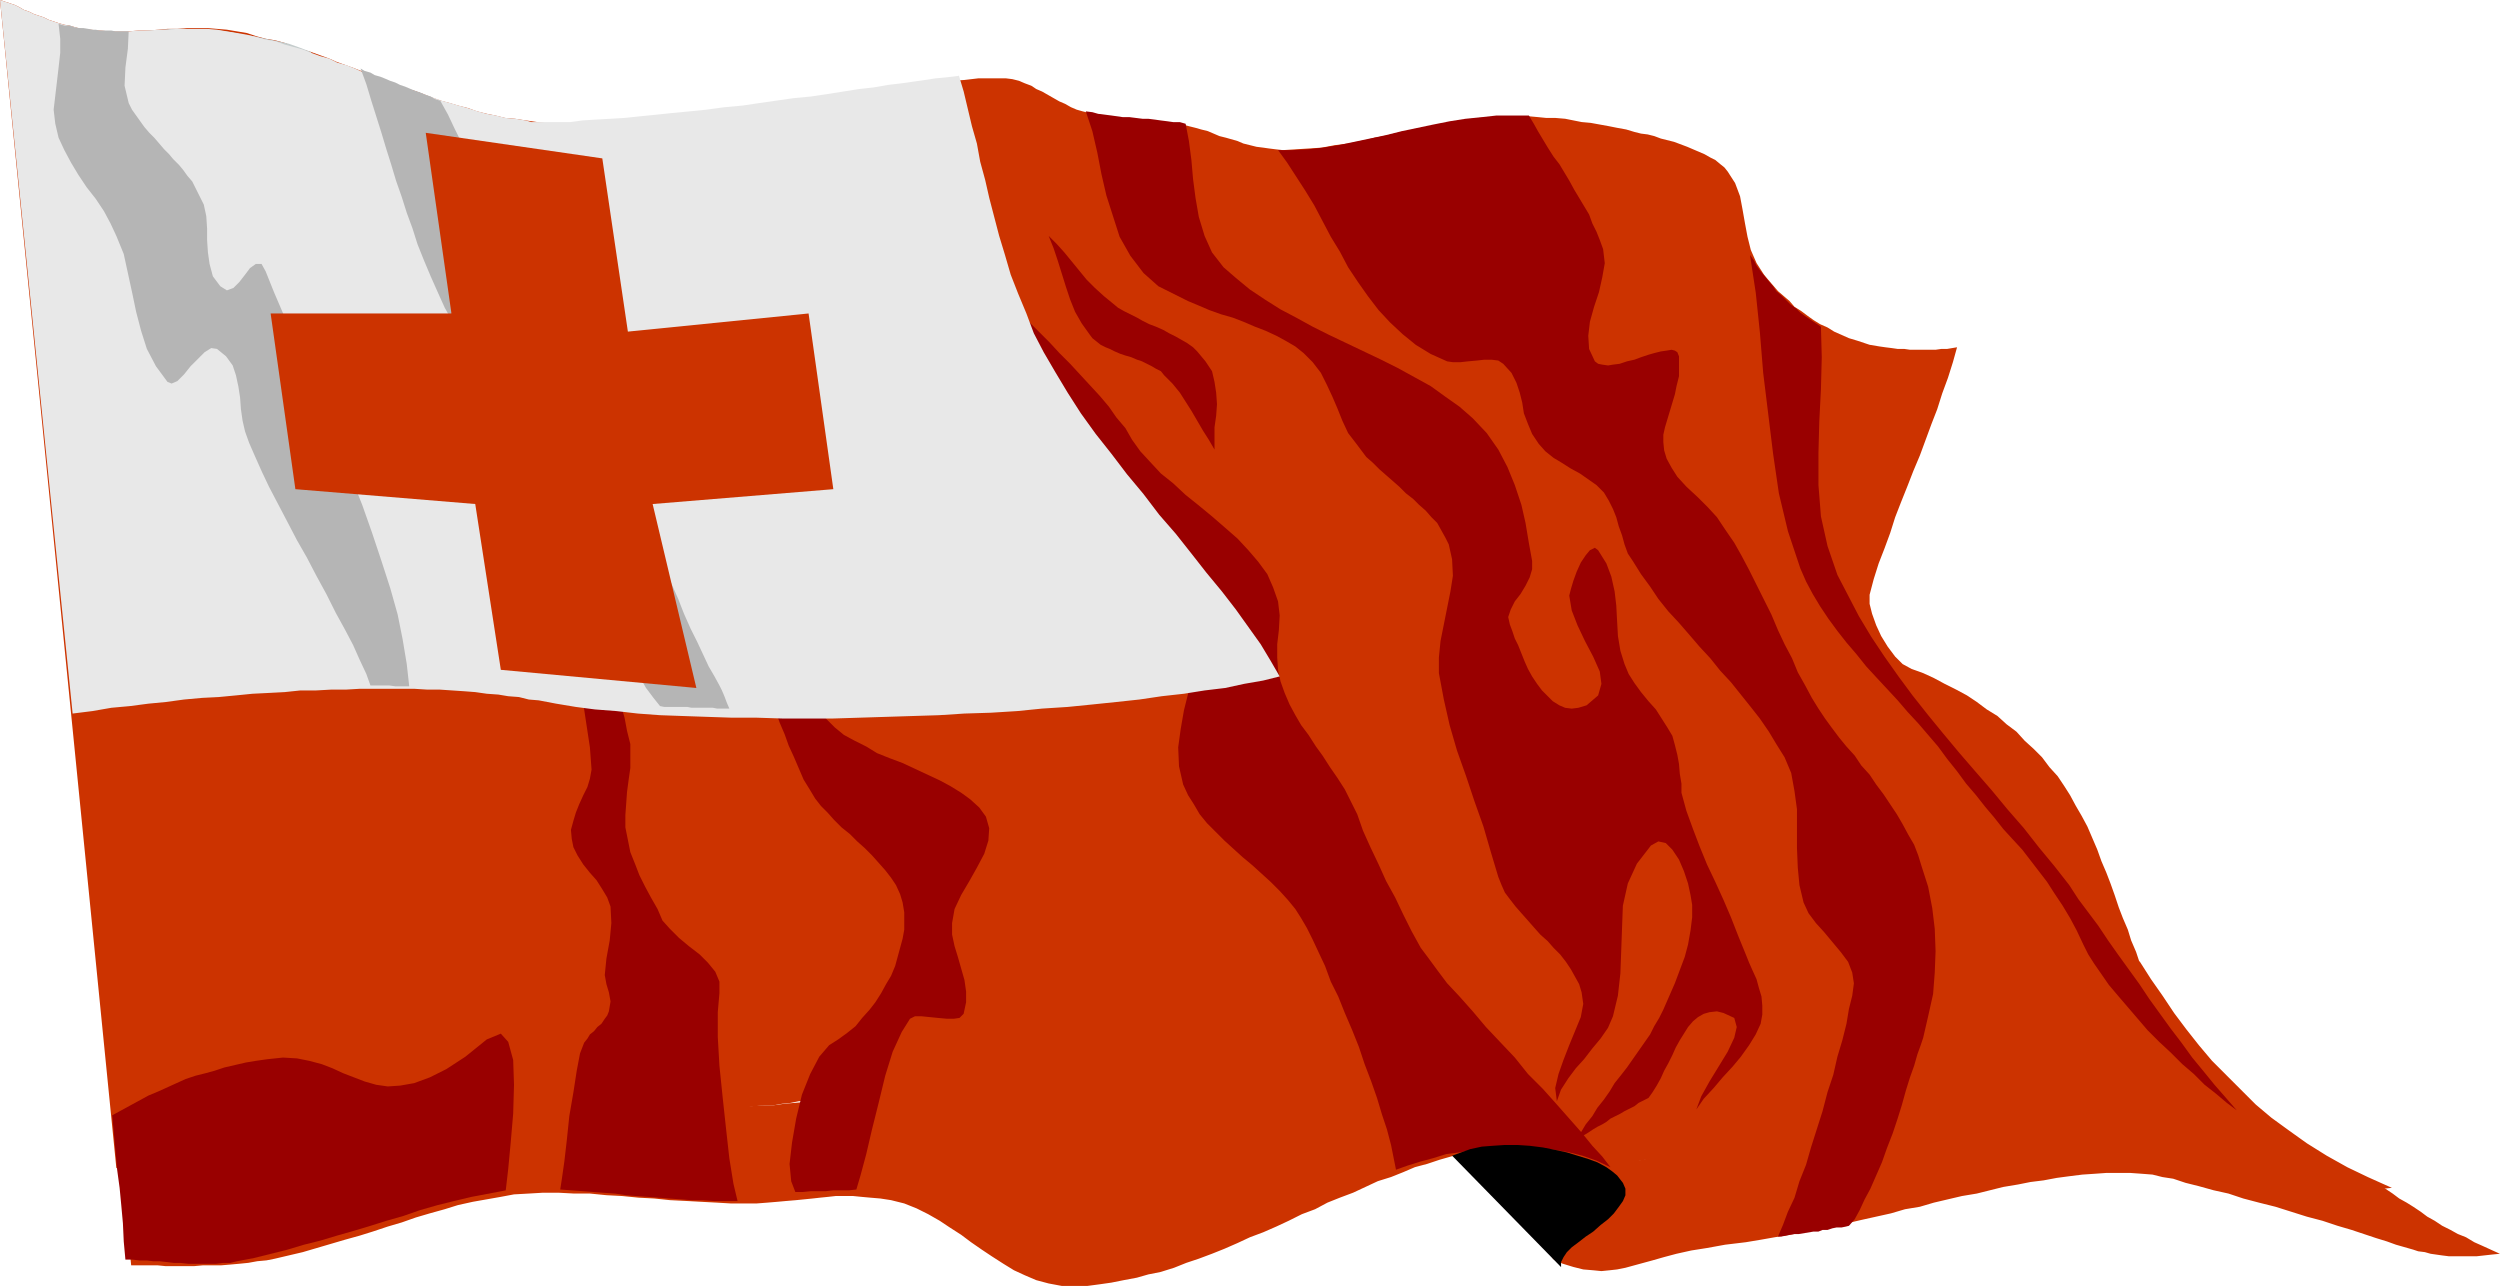
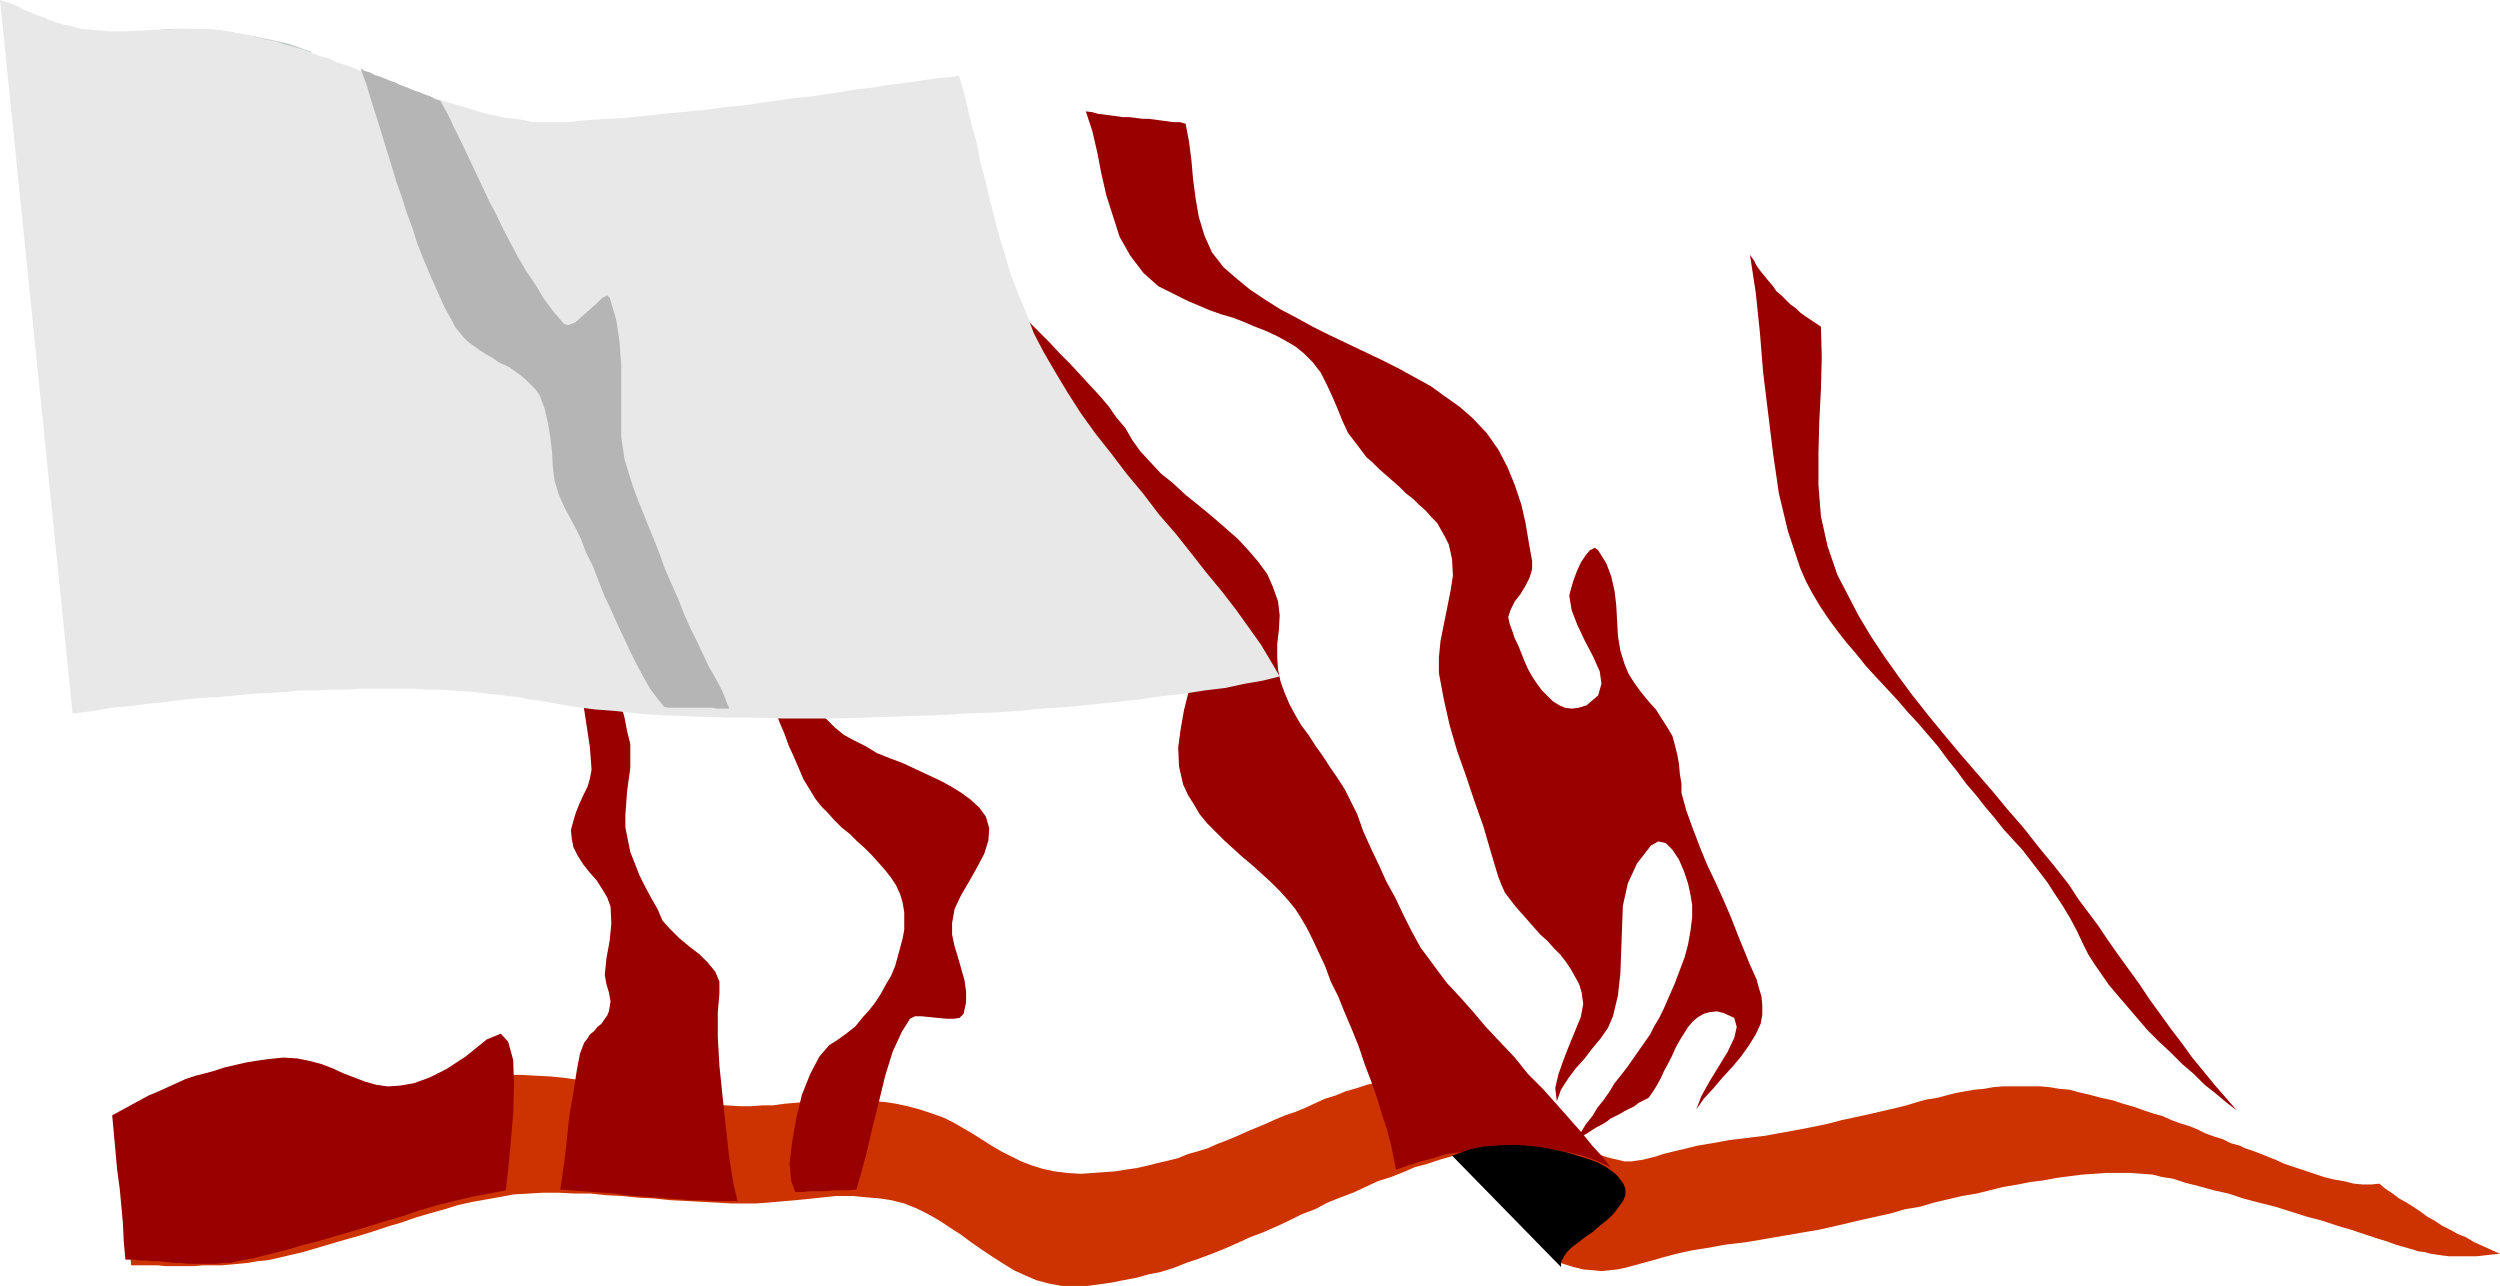
<svg xmlns="http://www.w3.org/2000/svg" xmlns:ns1="http://sodipodi.sourceforge.net/DTD/sodipodi-0.dtd" xmlns:ns2="http://www.inkscape.org/namespaces/inkscape" version="1.0" width="129.553mm" height="66.644mm" id="svg16" ns1:docname="Tonga 2.wmf">
  <ns1:namedview id="namedview16" pagecolor="#ffffff" bordercolor="#000000" borderopacity="0.25" ns2:showpageshadow="2" ns2:pageopacity="0.0" ns2:pagecheckerboard="0" ns2:deskcolor="#d1d1d1" ns2:document-units="mm" />
  <defs id="defs1">
    <pattern id="WMFhbasepattern" patternUnits="userSpaceOnUse" width="6" height="6" x="0" y="0" />
  </defs>
  <path style="fill:#cc3300;fill-opacity:1;fill-rule:evenodd;stroke:none" d="m 23.432,224.738 h 1.778 1.778 1.939 l 1.778,-0.162 h 1.778 1.939 1.778 l 1.939,-0.162 h 1.778 1.778 l 1.778,-0.162 1.778,-0.162 1.778,-0.162 1.778,-0.323 1.778,-0.162 1.778,-0.323 2.747,-0.646 2.586,-0.808 2.747,-0.646 2.747,-0.808 2.747,-0.808 2.747,-0.969 2.747,-0.808 2.909,-0.969 2.747,-0.808 2.747,-0.808 2.747,-0.969 2.909,-0.808 2.747,-0.646 2.747,-0.646 2.747,-0.646 2.747,-0.485 2.586,-0.323 h 2.909 l 2.909,0.162 3.07,0.162 3.07,0.323 3.232,0.485 3.232,0.646 3.232,0.646 3.232,0.646 3.232,0.646 3.07,0.646 3.232,0.646 3.07,0.323 2.747,0.485 2.909,0.162 2.747,0.162 h 2.101 l 2.262,-0.162 h 2.101 l 2.262,-0.323 1.939,-0.162 1.939,-0.162 1.939,-0.162 h 2.101 l 1.778,-0.162 1.939,-0.162 h 1.939 l 2.101,0.162 1.939,0.162 2.101,0.162 2.101,0.323 2.262,0.485 2.424,0.646 2.424,0.808 2.262,0.808 1.939,0.969 1.939,1.131 1.939,1.131 1.778,1.131 1.778,1.131 1.939,1.131 1.939,0.969 1.939,0.969 2.101,0.808 2.101,0.646 2.262,0.485 2.586,0.323 2.586,0.162 2.262,-0.162 2.262,-0.162 2.262,-0.162 1.939,-0.323 2.262,-0.323 2.101,-0.485 1.939,-0.485 2.101,-0.485 1.939,-0.485 1.939,-0.808 1.778,-0.485 2.101,-0.646 1.778,-0.808 2.101,-0.808 1.939,-0.808 1.778,-0.808 1.939,-0.808 1.939,-0.808 1.778,-0.808 1.939,-0.808 1.939,-0.646 1.939,-0.808 2.101,-0.969 1.778,-0.808 2.101,-0.646 1.939,-0.808 2.262,-0.646 1.939,-0.646 2.101,-0.485 2.262,-0.646 2.262,-0.485 2.101,-0.485 1.293,-0.162 1.616,-0.162 1.616,-0.323 h 1.778 l 1.616,-0.162 h 1.939 1.778 1.939 1.778 l 1.778,0.162 1.454,0.323 1.616,0.323 1.293,0.323 1.131,0.485 0.808,0.646 0.485,0.808 0.97,1.454 0.808,1.777 0.97,1.777 1.131,1.777 1.454,1.777 1.616,1.777 1.939,1.454 2.586,1.131 1.939,0.808 1.616,0.485 1.454,0.323 1.293,0.323 h 1.293 l 1.131,-0.162 1.131,-0.162 1.293,-0.323 1.293,-0.323 1.454,-0.485 1.939,-0.485 2.101,-0.485 2.586,-0.646 2.909,-0.485 3.555,-0.646 4.04,-0.485 2.747,-0.323 2.586,-0.485 2.747,-0.485 2.586,-0.485 2.424,-0.485 2.262,-0.485 2.424,-0.646 2.262,-0.485 2.262,-0.485 2.101,-0.485 2.101,-0.485 2.101,-0.485 1.939,-0.485 2.101,-0.646 1.778,-0.485 2.101,-0.323 1.778,-0.485 1.939,-0.485 1.778,-0.323 1.939,-0.323 1.778,-0.162 1.778,-0.323 1.939,-0.162 h 1.778 1.778 1.778 1.939 l 1.778,0.162 1.939,0.323 1.939,0.162 1.778,0.485 2.101,0.485 2.424,0.646 2.262,0.485 1.939,0.646 2.262,0.646 1.778,0.646 1.939,0.646 1.778,0.485 1.778,0.808 1.778,0.646 1.616,0.485 1.616,0.646 1.616,0.808 1.778,0.646 1.616,0.485 1.616,0.808 1.778,0.485 0.97,0.485 1.454,0.485 1.293,0.485 1.616,0.646 1.616,0.646 1.778,0.808 1.939,0.646 1.939,0.646 1.939,0.646 1.939,0.646 1.939,0.485 1.939,0.323 1.939,0.485 1.778,0.162 h 1.616 l 1.616,-0.162 1.131,0.969 1.454,0.969 1.293,0.969 1.454,0.808 1.293,0.808 1.454,0.969 1.293,0.969 1.454,0.808 1.454,0.969 1.616,0.808 1.454,0.808 1.616,0.646 1.616,0.969 1.454,0.646 1.778,0.808 1.778,0.808 -1.616,0.162 -1.454,0.162 -1.454,0.162 h -1.293 -1.454 -1.293 -1.454 l -1.293,-0.162 -1.131,-0.162 -1.131,-0.162 -1.131,-0.323 -1.293,-0.162 -0.97,-0.323 -1.131,-0.323 -1.131,-0.323 -1.131,-0.323 -1.778,-0.646 -2.101,-0.646 -2.424,-0.808 -2.424,-0.808 -2.747,-0.808 -2.909,-0.969 -3.07,-0.808 -3.07,-0.969 -3.07,-0.969 -3.232,-0.808 -3.07,-0.808 -2.909,-0.969 -2.909,-0.646 -2.909,-0.808 -2.586,-0.646 -2.424,-0.808 -2.101,-0.323 -1.939,-0.485 -2.101,-0.162 -2.262,-0.162 h -2.262 -2.424 l -2.262,0.162 -2.424,0.162 -2.586,0.323 -2.424,0.323 -2.586,0.485 -2.586,0.323 -2.424,0.485 -2.909,0.485 -2.586,0.646 -2.586,0.646 -2.909,0.485 -2.747,0.646 -2.747,0.646 -2.747,0.808 -2.909,0.485 -2.747,0.808 -2.909,0.646 -2.909,0.646 -2.747,0.646 -2.747,0.646 -2.909,0.646 -2.909,0.485 -2.747,0.485 -2.909,0.485 -2.747,0.485 -2.909,0.485 -4.04,0.485 -3.555,0.646 -3.07,0.485 -2.909,0.646 -2.424,0.646 -2.262,0.646 -1.778,0.485 -1.778,0.485 -1.778,0.485 -1.616,0.323 -1.454,0.162 -1.616,0.162 -1.616,-0.162 -1.939,-0.162 -1.939,-0.485 -2.101,-0.646 -1.131,-0.485 -0.808,-0.485 v -0.808 l 0.323,-0.808 0.808,-0.808 0.97,-0.808 1.131,-0.969 1.616,-0.969 1.454,-1.131 1.616,-0.969 1.454,-1.131 1.454,-0.969 0.97,-1.131 0.808,-1.131 0.485,-0.808 v -0.969 l -0.485,-0.808 -0.808,-0.969 -1.293,-0.808 -1.454,-0.808 -1.778,-0.646 -2.101,-0.808 -2.101,-0.646 -2.262,-0.485 -2.262,-0.485 -2.424,-0.485 -2.262,-0.323 -2.262,-0.323 -1.939,-0.162 h -1.939 -1.616 l -1.293,0.162 -2.424,0.323 -2.262,0.646 -2.262,0.646 -2.424,0.808 -2.424,0.646 -2.262,0.969 -2.424,0.969 -2.586,0.808 -2.424,1.131 -2.424,1.131 -2.586,0.969 -2.424,0.969 -2.424,1.293 -2.586,0.969 -2.586,1.293 -2.424,1.131 -2.586,1.131 -2.586,0.969 -2.424,1.131 -2.586,1.131 -2.424,0.969 -2.586,0.969 -2.424,0.808 -2.424,0.969 -2.586,0.808 -2.424,0.485 -2.262,0.646 -2.586,0.485 -2.424,0.485 -2.262,0.323 -2.424,0.323 h -2.424 -2.586 l -2.586,-0.485 -2.424,-0.646 -2.262,-0.969 -2.101,-0.969 -2.101,-1.293 -2.262,-1.454 -1.939,-1.293 -2.101,-1.454 -1.939,-1.454 -2.262,-1.454 -1.939,-1.293 -2.262,-1.293 -2.262,-1.131 -2.424,-0.969 -2.586,-0.646 -2.101,-0.323 -1.939,-0.162 -1.778,-0.162 -1.616,-0.162 h -1.778 -1.616 l -1.454,0.162 -1.616,0.162 -1.454,0.162 -1.616,0.162 -1.616,0.162 -1.939,0.162 -1.778,0.162 -1.939,0.162 -2.101,0.162 h -2.424 -2.586 l -2.747,-0.162 -3.07,-0.162 -2.909,-0.162 -3.232,-0.162 -3.07,-0.323 -3.07,-0.162 -3.232,-0.323 -3.07,-0.162 -3.232,-0.323 h -3.07 l -3.07,-0.162 h -3.07 l -2.747,0.162 -2.909,0.162 -2.586,0.485 -2.747,0.485 -2.747,0.485 -2.909,0.646 -2.586,0.808 -2.909,0.808 -2.747,0.808 -2.747,0.969 -2.747,0.808 -2.909,0.969 -2.586,0.808 -2.909,0.808 -2.747,0.808 -2.747,0.808 -2.747,0.808 -2.747,0.646 -2.747,0.646 -1.616,0.323 -1.778,0.162 -1.778,0.323 -1.616,0.162 -1.778,0.162 -1.939,0.162 h -1.778 -1.778 l -1.778,0.162 h -1.778 -1.778 -1.939 l -1.616,-0.162 h -1.778 -1.778 -1.616 z" id="path1" />
-   <path style="fill:#cc3300;fill-opacity:1;fill-rule:evenodd;stroke:none" d="m 419.028,188.224 2.262,3.554 2.262,3.231 2.262,3.393 2.424,3.231 2.424,3.07 2.586,3.07 2.909,2.908 2.747,2.747 2.909,2.908 3.07,2.585 3.555,2.585 3.394,2.423 3.878,2.423 4.04,2.262 4.04,1.939 4.686,2.1 -1.616,0.162 -1.454,0.323 h -1.616 -1.454 l -1.293,0.162 h -1.293 l -1.293,-0.162 h -1.293 l -1.131,-0.162 -1.293,-0.162 -1.131,-0.323 -1.131,-0.162 -1.131,-0.323 -1.131,-0.323 -0.97,-0.323 -0.97,-0.323 -1.778,-0.808 -1.778,-0.646 -1.778,-0.969 -1.939,-0.808 -2.101,-0.969 -1.939,-0.969 -1.939,-0.969 -2.101,-0.969 -2.101,-1.131 -2.101,-0.808 -2.101,-1.131 -2.262,-0.808 -2.262,-0.969 -2.101,-0.808 -2.424,-0.646 -2.262,-0.646 -2.101,-0.485 -1.939,-0.485 -2.101,-0.323 -2.101,-0.162 -2.101,-0.323 h -1.939 -2.262 -2.101 -2.101 l -2.262,0.162 -2.101,0.162 -2.262,0.323 -2.262,0.162 -2.262,0.485 -2.424,0.162 -2.262,0.485 -2.424,0.323 -2.424,0.485 -2.424,0.323 -2.262,0.485 -2.586,0.485 -2.424,0.485 -2.424,0.485 -2.747,0.485 -2.586,0.485 -2.586,0.485 -2.586,0.485 -2.747,0.485 -2.747,0.485 -2.586,0.323 -2.909,0.485 -2.747,0.323 -4.202,0.646 -4.04,0.646 -3.878,0.485 -3.555,0.808 -3.394,0.646 -3.394,0.646 -2.909,0.485 -3.07,0.646 -2.747,0.485 -2.747,0.323 -2.586,0.323 -2.586,0.162 -2.424,-0.162 -2.424,-0.162 -2.424,-0.323 -2.262,-0.485 -1.293,-0.646 -0.485,-0.646 -0.162,-0.646 0.323,-0.808 0.646,-0.808 1.131,-0.808 1.131,-1.131 1.454,-0.969 1.454,-0.969 1.454,-1.131 1.454,-0.969 1.293,-0.969 0.808,-0.969 0.97,-1.131 0.323,-0.969 v -1.131 l -0.485,-0.808 -0.646,-0.646 -0.97,-0.646 -1.293,-0.485 -1.293,-0.485 -1.616,-0.485 -1.778,-0.162 -1.778,-0.162 -1.939,-0.162 h -1.939 -1.939 l -1.778,0.162 h -1.778 l -1.778,0.162 -1.616,0.323 -1.293,0.323 -2.262,0.323 -2.262,0.485 -2.262,0.646 -2.262,0.646 -2.101,0.646 -2.262,0.808 -2.101,0.646 -2.101,0.808 -2.101,0.808 -2.262,0.808 -2.101,0.969 -2.101,0.969 -2.101,0.808 -2.101,0.969 -2.101,0.808 -2.101,0.969 -2.101,0.969 -2.101,0.808 -2.101,0.808 -2.101,0.808 -2.101,0.808 -2.101,0.808 -2.101,0.646 -2.101,0.808 -2.262,0.646 -2.262,0.485 -2.101,0.485 -2.262,0.485 -2.262,0.323 -2.262,0.162 -2.262,0.323 h -2.262 -2.747 l -2.586,-0.485 -2.262,-0.646 -2.262,-0.969 -2.262,-1.131 -1.939,-1.293 -2.262,-1.293 -1.939,-1.454 -2.101,-1.454 -1.939,-1.454 -2.262,-1.616 -2.101,-1.293 -2.262,-1.131 -2.101,-1.131 -2.586,-0.969 -2.424,-0.646 -2.262,-0.485 -1.939,-0.162 -1.778,-0.323 h -1.778 -1.616 -1.454 l -1.616,0.162 -1.616,0.162 -1.616,0.162 -1.616,0.323 -1.616,0.162 -1.778,0.323 h -1.778 l -1.939,0.162 -2.101,0.323 h -2.262 -2.747 -2.747 l -2.909,-0.323 -3.07,-0.162 -3.07,-0.162 -3.07,-0.323 -3.232,-0.323 -3.232,-0.162 -3.07,-0.323 -3.232,-0.162 -3.07,-0.323 h -3.232 -2.909 -2.909 l -2.909,0.323 -2.586,0.162 -2.747,0.646 -2.747,0.646 -2.747,0.646 -2.747,0.808 -2.747,0.646 -2.747,0.808 -2.747,0.969 -2.747,0.808 -2.909,0.969 -2.747,0.969 -2.747,0.808 -2.747,0.969 -2.747,0.808 -2.747,0.646 -2.747,0.808 -2.747,0.646 -1.778,0.323 -1.616,0.162 -1.778,0.323 -1.778,0.162 -1.778,0.162 -1.778,0.162 H 38.946 37.168 35.39 33.451 31.835 30.058 28.118 L 26.341,228.939 H 24.563 L 22.786,228.777 0,0 0.97,0.323 1.939,0.646 2.909,0.969 3.878,1.454 l 0.808,0.485 0.97,0.323 0.97,0.485 0.97,0.323 0.97,0.323 0.97,0.485 0.97,0.323 0.97,0.323 1.131,0.323 0.97,0.162 1.131,0.323 1.131,0.323 1.778,0.162 1.939,0.162 1.939,0.162 h 1.939 1.778 l 1.939,-0.162 h 1.939 l 1.939,-0.162 1.778,-0.162 h 1.939 l 1.939,-0.162 h 1.939 1.939 l 1.939,0.162 1.939,0.162 1.939,0.323 1.939,0.323 1.939,0.646 1.778,0.485 1.939,0.323 1.778,0.485 1.616,0.646 1.778,0.646 1.778,0.485 1.778,0.646 1.778,0.646 1.454,0.646 1.778,0.646 1.778,0.646 1.616,0.646 1.616,0.646 1.616,0.646 1.778,0.646 1.778,0.646 1.616,0.646 1.616,0.485 1.778,0.646 1.616,0.646 1.778,0.646 1.778,0.485 1.616,0.485 1.939,0.485 1.778,0.646 1.939,0.485 1.616,0.323 1.939,0.485 1.939,0.162 2.101,0.323 2.262,0.323 2.586,0.323 2.909,0.162 h 2.909 3.07 3.232 3.232 l 3.394,-0.162 3.232,-0.323 3.232,-0.162 3.232,-0.323 3.07,-0.162 2.909,-0.162 2.909,-0.323 2.424,-0.323 2.424,-0.323 4.04,-0.485 3.878,-0.808 3.394,-0.485 3.07,-0.485 2.909,-0.646 2.586,-0.485 2.747,-0.485 2.262,-0.485 2.424,-0.485 2.262,-0.323 2.262,-0.323 2.262,-0.485 2.424,-0.323 2.424,-0.162 2.747,-0.323 h 2.909 1.293 1.131 l 1.293,0.162 1.293,0.323 1.131,0.485 1.293,0.485 0.97,0.646 1.131,0.485 1.131,0.646 1.131,0.646 1.131,0.646 1.131,0.485 1.131,0.646 1.131,0.485 1.131,0.323 1.293,0.323 1.131,0.323 1.131,0.162 1.131,0.162 1.293,0.162 0.97,0.162 h 1.131 1.293 l 1.131,0.162 1.131,0.162 h 1.131 l 1.293,0.162 0.97,0.162 1.131,0.162 1.131,0.162 1.293,0.162 0.97,0.162 1.293,0.323 1.293,0.323 1.131,0.323 1.293,0.323 1.131,0.485 1.131,0.485 1.293,0.323 1.131,0.323 1.131,0.323 1.131,0.485 1.293,0.323 1.293,0.323 1.293,0.162 1.131,0.162 1.293,0.162 1.454,0.162 2.586,-0.162 2.586,-0.162 2.424,-0.162 2.586,-0.485 2.586,-0.323 2.586,-0.485 2.586,-0.646 2.586,-0.485 2.586,-0.646 2.424,-0.485 2.586,-0.485 2.586,-0.485 2.586,-0.485 2.586,-0.485 2.586,-0.323 2.424,-0.162 1.939,-0.162 h 1.778 1.778 1.778 l 1.778,0.162 1.616,0.162 h 1.778 l 1.939,0.162 1.616,0.323 1.616,0.323 1.778,0.162 1.778,0.323 1.778,0.323 1.616,0.323 1.778,0.323 1.616,0.485 1.293,0.323 1.293,0.162 1.293,0.323 1.293,0.485 1.293,0.323 1.293,0.323 1.293,0.485 1.293,0.485 1.131,0.485 1.131,0.485 1.131,0.485 1.131,0.646 0.97,0.485 0.97,0.808 0.808,0.646 0.646,0.808 1.454,2.262 0.97,2.585 0.485,2.585 0.485,2.747 0.485,2.585 0.646,2.585 1.131,2.585 1.454,2.262 0.808,0.969 0.97,1.131 0.97,1.131 1.131,0.969 1.131,0.969 0.97,1.131 1.293,0.808 1.293,0.969 1.131,0.808 1.293,0.808 1.454,0.646 1.293,0.808 1.454,0.646 1.454,0.646 1.616,0.485 1.454,0.485 0.97,0.323 0.97,0.162 0.97,0.162 1.131,0.162 1.293,0.162 1.131,0.162 h 1.293 l 1.131,0.162 h 1.293 1.293 1.293 1.131 l 1.131,-0.162 h 1.131 l 0.97,-0.162 0.97,-0.162 -0.808,2.908 -0.97,3.07 -1.131,3.07 -0.97,3.07 -1.131,2.908 -1.131,3.07 -1.131,3.07 -1.293,3.07 -1.131,2.908 -1.293,3.231 -1.131,2.908 -0.97,3.07 -1.131,3.07 -1.131,2.908 -0.97,3.07 -0.808,3.07 v 1.777 l 0.485,1.939 0.808,2.262 0.97,2.1 1.293,2.1 1.454,1.939 1.454,1.454 1.778,0.969 2.262,0.808 2.101,0.969 2.101,1.131 2.262,1.131 2.101,1.131 1.939,1.293 1.939,1.454 2.101,1.293 1.778,1.616 1.939,1.454 1.616,1.777 1.778,1.616 1.616,1.616 1.454,1.939 1.616,1.777 1.293,1.939 1.131,1.777 1.131,2.1 1.131,1.939 1.131,2.1 0.97,2.262 0.97,2.262 0.808,2.262 0.97,2.262 0.808,2.1 0.808,2.262 0.808,2.423 0.808,2.1 0.97,2.262 0.646,2.1 0.97,2.262 0.646,1.939 v 0 z" id="path2" />
  <path style="fill:#990000;fill-opacity:1;fill-rule:evenodd;stroke:none" d="m 109.726,232.978 0.323,-2.1 0.485,-3.393 0.485,-4.201 0.485,-4.685 0.808,-4.685 0.646,-4.201 0.646,-3.393 0.808,-2.1 0.646,-0.808 0.485,-0.808 0.808,-0.646 0.646,-0.808 0.808,-0.646 0.646,-0.969 0.485,-0.646 0.323,-0.808 0.323,-1.939 -0.323,-1.777 -0.485,-1.616 -0.323,-1.777 0.323,-3.231 0.646,-3.554 0.323,-3.393 -0.162,-3.231 -0.646,-1.777 -0.97,-1.616 -1.131,-1.777 -1.293,-1.454 -1.293,-1.616 -1.131,-1.777 -0.808,-1.616 -0.323,-1.616 -0.162,-1.777 0.485,-1.777 0.485,-1.616 0.646,-1.616 0.808,-1.777 0.808,-1.616 0.485,-1.616 0.323,-1.777 -0.323,-4.362 -0.808,-5.332 -0.808,-5.332 -0.808,-5.17 -0.323,-4.362 -0.162,-2.747 0.485,-0.646 1.616,1.777 1.778,2.908 1.454,2.423 1.293,2.1 0.97,2.1 0.808,2.1 0.646,2.1 0.646,2.262 0.485,2.585 0.646,2.585 v 2.262 2.423 l -0.323,2.262 -0.323,2.423 -0.162,2.262 -0.162,2.262 v 2.423 l 0.485,2.423 0.485,2.423 0.97,2.423 0.808,2.1 1.131,2.262 1.131,2.1 1.293,2.262 0.97,2.262 1.454,1.616 1.778,1.777 1.939,1.616 2.101,1.616 1.616,1.616 1.454,1.777 0.808,1.939 v 2.262 l -0.323,3.716 v 4.847 l 0.323,5.655 0.646,6.301 0.646,5.978 0.646,5.816 0.808,5.009 0.808,3.393 h -2.262 -2.262 l -2.262,-0.162 h -2.101 l -2.101,-0.162 -2.262,-0.162 -2.101,-0.162 -2.101,-0.162 -2.262,-0.162 -2.101,-0.162 -2.101,-0.323 -2.262,-0.162 -2.101,-0.162 -2.101,-0.162 -2.262,-0.162 -2.101,-0.162 z" id="path3" />
  <path style="fill:#c4cccc;fill-opacity:1;fill-rule:evenodd;stroke:none" d="m 25.21,6.463 -0.162,3.231 -0.485,3.716 -0.162,3.554 0.808,3.231 0.808,1.293 0.808,1.131 0.808,1.131 0.97,1.131 0.97,1.131 0.808,0.969 0.97,1.131 0.97,1.131 0.808,0.969 1.131,0.969 0.808,1.131 0.808,0.969 0.808,1.131 0.97,1.131 0.646,1.293 0.646,1.293 0.97,2.1 0.485,2.262 0.162,2.423 v 2.262 l 0.162,2.423 0.323,2.262 0.646,2.262 1.454,1.939 1.131,0.969 1.293,-0.485 1.293,-1.293 1.131,-1.293 0.97,-1.293 1.131,-0.808 1.131,0.162 0.808,1.454 1.778,4.524 1.616,4.524 1.454,4.524 1.454,4.685 1.454,4.685 1.131,4.685 1.293,4.524 0.97,4.847 0.808,4.685 0.808,4.847 0.646,4.685 0.485,4.847 0.485,4.847 0.323,4.847 v 5.009 4.847 l 0.162,1.777 0.323,0.646 0.646,-0.162 0.97,-0.969 1.131,-1.616 1.293,-2.262 1.293,-2.585 1.454,-3.07 1.293,-3.554 1.454,-3.393 1.293,-3.554 1.293,-3.554 1.131,-3.393 0.808,-3.231 0.646,-2.908 0.323,-2.423 V 90.315 l -0.808,-4.524 -1.131,-4.362 -1.616,-4.201 -1.778,-4.524 -1.778,-4.362 -1.454,-4.362 -0.97,-4.524 -0.162,-2.423 0.162,-2.747 0.323,-2.908 0.485,-3.07 0.323,-2.747 -0.162,-2.747 -0.808,-2.262 -1.293,-1.939 -3.07,-3.231 -2.101,-3.231 -1.454,-3.393 -0.808,-3.554 L 63.509,21.65 63.024,17.772 62.216,14.056 60.923,10.179 58.822,9.371 56.56,8.563 54.459,8.078 52.035,7.594 49.773,7.109 47.51,6.786 45.248,6.301 42.986,5.978 40.562,5.816 H 38.299 L 36.037,5.655 h -2.262 l -1.939,0.162 -2.262,0.162 -2.262,0.162 -2.101,0.323 z" id="path4" />
  <path style="fill:#990000;fill-opacity:1;fill-rule:evenodd;stroke:none" d="m 86.133,19.549 1.616,2.908 1.293,2.747 1.454,2.908 1.293,2.747 1.293,2.747 1.454,3.07 1.454,2.747 1.293,2.747 1.293,2.747 1.454,2.747 1.778,2.747 1.454,2.747 1.778,2.585 1.778,2.747 1.939,2.585 2.101,2.423 0.808,0.162 1.131,-0.485 1.131,-1.131 1.454,-1.293 1.454,-1.293 1.131,-1.131 0.97,-0.485 0.485,0.485 1.454,4.362 0.646,4.362 0.162,4.685 v 4.524 4.685 l 0.162,4.524 0.646,4.524 1.131,4.201 0.808,1.616 0.97,1.777 1.131,1.616 1.131,1.454 1.131,1.616 1.454,1.454 1.454,1.616 1.293,1.293 1.454,1.454 1.454,1.454 1.454,1.616 1.293,1.454 1.293,1.616 1.293,1.616 1.131,1.616 0.97,1.616 1.293,2.262 0.97,2.1 1.131,2.262 0.808,2.262 0.97,2.1 0.97,2.262 0.808,2.423 0.808,2.262 0.808,2.262 0.808,2.262 0.97,2.262 0.808,2.262 0.97,2.1 0.97,2.262 0.97,2.262 1.293,2.1 0.97,1.616 1.131,1.454 1.293,1.293 1.293,1.454 1.454,1.454 1.616,1.293 1.454,1.454 1.454,1.293 1.454,1.454 1.293,1.454 1.293,1.454 1.131,1.454 0.97,1.454 0.808,1.777 0.485,1.616 0.323,1.939 v 1.616 1.777 l -0.323,1.777 -0.485,1.777 -0.485,1.777 -0.485,1.777 -0.808,1.939 -0.97,1.616 -0.97,1.777 -1.131,1.777 -1.131,1.454 -1.454,1.616 -1.293,1.616 -1.616,1.293 -1.778,1.293 -1.778,1.131 -1.939,2.262 -1.778,3.393 -1.616,4.039 -1.131,4.685 -0.808,4.685 -0.485,4.201 0.323,3.393 0.808,2.1 h 1.454 l 1.616,-0.162 h 1.454 1.454 l 1.454,-0.162 h 1.616 1.454 l 1.454,-0.162 0.808,-2.747 1.131,-4.201 1.131,-4.847 1.293,-5.17 1.293,-5.332 1.454,-4.685 1.778,-3.878 1.616,-2.585 0.97,-0.485 h 1.293 l 1.616,0.162 1.616,0.162 1.778,0.162 h 1.293 l 1.131,-0.162 0.808,-0.808 0.485,-2.262 v -2.1 l -0.323,-2.262 -0.646,-2.262 -0.646,-2.262 -0.646,-2.1 -0.485,-2.262 v -2.262 l 0.485,-2.747 1.293,-2.747 1.616,-2.747 1.454,-2.585 1.454,-2.747 0.808,-2.585 0.162,-2.423 -0.646,-2.262 -1.293,-1.777 -1.778,-1.616 -1.778,-1.293 -2.101,-1.293 -2.101,-1.131 -2.424,-1.131 -2.424,-1.131 -2.424,-1.131 -2.586,-0.969 -2.424,-0.969 -2.101,-1.293 -2.262,-1.131 -2.101,-1.131 -1.778,-1.454 -1.616,-1.616 -1.293,-1.616 -1.778,-3.716 -1.616,-3.716 -1.293,-3.878 -1.131,-3.878 -0.97,-4.039 -0.646,-3.878 -0.808,-4.201 -0.485,-4.039 -0.646,-4.039 -0.646,-4.039 -0.646,-4.039 -0.808,-3.878 -0.97,-4.039 -1.293,-3.878 -1.293,-3.878 -1.778,-3.716 -0.97,-0.485 -1.454,0.323 -2.101,0.969 -2.101,1.131 -2.101,1.293 -1.939,0.808 -1.131,0.323 -0.485,-0.646 0.323,-3.393 1.131,-3.554 1.778,-3.554 2.101,-3.554 2.101,-3.393 1.778,-3.554 1.293,-3.554 0.323,-3.554 -0.162,-3.716 -0.808,-3.554 -1.454,-3.393 -1.616,-3.393 -1.616,-3.393 -1.939,-3.393 -1.778,-3.393 -1.616,-3.554 -3.07,0.162 -3.07,0.323 -3.07,0.162 h -2.909 -3.07 -3.07 l -2.747,-0.162 -3.07,-0.323 -2.747,-0.162 -2.747,-0.485 L 98.899,23.265 96.313,22.781 93.728,22.135 91.142,21.488 88.718,20.68 86.133,19.711 v 0 z" id="path5" />
  <path style="fill:#990000;fill-opacity:1;fill-rule:evenodd;stroke:none" d="m 181.315,27.951 -0.323,-0.485 -0.646,0.646 -0.808,1.616 -0.97,2.262 -0.97,2.747 -0.808,2.585 -0.485,2.423 -0.162,1.777 v 1.293 l 0.485,1.293 0.646,1.293 0.808,1.131 0.808,1.293 0.646,1.131 0.808,1.293 0.485,1.293 0.162,2.1 0.162,1.939 -0.162,1.777 v 1.777 l 0.162,1.777 0.323,1.616 0.646,1.777 1.131,1.777 0.808,1.131 0.808,0.969 0.808,0.969 0.808,0.808 1.131,0.969 1.131,0.969 0.97,0.808 1.131,0.969 0.97,0.808 1.131,0.969 1.131,0.808 1.131,0.808 1.131,0.808 1.131,0.969 0.97,0.808 1.131,1.131 1.616,1.616 1.616,1.939 1.616,2.1 1.616,2.262 1.454,2.1 1.616,2.262 1.293,2.1 1.293,1.777 0.808,1.131 0.808,1.293 0.646,1.131 0.97,1.131 0.808,1.131 0.808,1.131 0.808,1.131 0.808,1.293 0.808,1.131 0.808,1.131 0.808,1.131 0.97,1.131 0.808,1.131 0.808,1.131 0.97,1.131 0.97,1.131 0.97,1.131 1.293,0.969 1.293,0.969 1.454,0.969 1.454,1.131 1.131,0.969 0.808,1.293 0.323,1.293 0.162,3.716 -0.323,3.716 -0.808,3.716 -0.97,3.878 -0.646,3.716 -0.485,3.554 0.162,3.716 0.808,3.554 0.97,2.1 1.131,1.777 1.131,1.939 1.454,1.777 1.616,1.616 1.778,1.777 1.778,1.616 1.778,1.616 1.939,1.616 1.778,1.616 1.778,1.616 1.778,1.777 1.616,1.777 1.454,1.777 1.131,1.777 1.131,1.939 1.131,2.262 1.131,2.423 1.293,2.747 1.131,3.07 1.454,2.908 1.293,3.231 1.454,3.393 1.293,3.231 1.131,3.393 1.293,3.393 1.131,3.231 0.97,3.231 0.97,2.908 0.808,3.07 0.485,2.423 0.485,2.423 2.262,-0.808 2.586,-0.808 2.424,-0.646 2.586,-0.808 2.586,-0.323 2.586,-0.485 2.747,-0.323 2.586,-0.323 2.747,-0.162 2.747,0.162 2.586,0.323 2.747,0.323 2.747,0.485 2.586,0.646 2.747,0.969 2.747,1.293 -1.616,-2.1 -1.939,-2.1 -2.101,-2.585 -2.424,-2.747 -2.424,-2.747 -2.747,-3.07 -2.909,-2.908 -2.586,-3.231 -2.909,-3.07 -2.747,-2.908 -2.586,-3.07 -2.586,-2.908 -2.424,-2.585 -1.939,-2.585 -1.778,-2.423 -1.454,-1.939 -1.778,-3.231 -1.616,-3.231 -1.616,-3.393 -1.778,-3.231 -1.454,-3.231 -1.616,-3.393 -1.454,-3.231 -1.131,-3.231 -1.293,-2.585 -1.131,-2.262 -1.454,-2.262 -1.454,-2.1 -1.454,-2.262 -1.293,-1.777 -1.454,-2.262 -1.454,-1.939 -1.131,-1.939 -1.131,-2.1 -0.97,-2.262 -0.808,-2.262 -0.485,-2.262 -0.162,-2.423 v -2.585 l 0.323,-2.747 0.162,-2.908 -0.323,-2.747 -0.97,-2.747 -1.131,-2.585 -1.778,-2.423 -1.939,-2.262 -2.101,-2.262 -2.586,-2.262 -2.424,-2.1 -2.747,-2.262 -2.424,-1.939 -2.424,-2.262 -2.424,-1.939 -2.101,-2.262 -1.939,-2.1 -1.616,-2.262 -1.293,-2.262 -1.778,-2.1 -1.454,-2.1 -1.778,-2.1 -1.939,-2.1 -1.939,-2.1 -1.939,-2.1 -2.101,-2.1 -1.939,-2.1 -2.101,-2.1 -1.939,-1.939 -1.939,-1.939 -1.939,-2.1 -1.939,-2.1 -1.616,-2.1 -1.616,-2.1 -1.939,-2.908 -1.778,-2.908 -1.778,-3.07 -1.293,-3.393 -1.454,-3.231 -1.131,-3.231 -0.97,-3.07 z" id="path6" />
-   <path style="fill:#990000;fill-opacity:1;fill-rule:evenodd;stroke:none" d="m 205.393,46.208 0.97,2.423 0.808,2.423 0.808,2.585 0.808,2.585 0.808,2.423 0.97,2.423 1.293,2.262 1.616,2.262 0.485,0.646 0.808,0.646 0.808,0.646 0.97,0.485 0.808,0.323 0.97,0.485 1.131,0.485 0.97,0.323 1.131,0.323 1.131,0.485 0.97,0.323 0.97,0.485 0.97,0.485 0.808,0.485 0.97,0.485 0.646,0.808 1.616,1.616 1.454,1.777 1.131,1.777 1.131,1.777 1.131,1.939 1.131,1.939 1.131,1.777 1.131,1.939 v -2.262 -2.1 l 0.323,-2.262 0.162,-2.262 -0.162,-2.262 -0.323,-2.1 -0.485,-2.1 -1.293,-1.939 -0.808,-0.969 -0.808,-0.969 -0.808,-0.808 -1.131,-0.808 -1.131,-0.646 -1.131,-0.646 -1.293,-0.646 -1.131,-0.646 -1.454,-0.646 -1.293,-0.485 -1.293,-0.646 -1.131,-0.646 -1.293,-0.646 -1.293,-0.646 -1.131,-0.646 -0.97,-0.808 -1.778,-1.454 -1.778,-1.616 -1.616,-1.616 -1.454,-1.777 -1.454,-1.777 -1.454,-1.777 -1.454,-1.616 -1.616,-1.616 z" id="path7" />
  <path style="fill:#990000;fill-opacity:1;fill-rule:evenodd;stroke:none" d="m 212.665,21.811 1.293,0.162 1.131,0.323 1.293,0.162 1.293,0.162 1.131,0.162 1.131,0.162 h 1.293 l 1.293,0.162 1.293,0.162 h 1.131 l 1.293,0.162 1.131,0.162 1.293,0.162 1.131,0.162 h 1.293 l 1.131,0.323 0.646,3.393 0.485,3.716 0.323,3.716 0.485,3.716 0.646,3.716 1.131,3.716 1.454,3.231 2.262,2.908 2.424,2.1 2.747,2.262 2.909,1.939 3.07,1.939 3.07,1.616 3.232,1.777 3.232,1.616 3.394,1.616 3.394,1.616 3.394,1.616 3.232,1.616 3.232,1.777 3.232,1.777 2.909,2.1 2.747,1.939 2.586,2.262 2.747,2.908 2.262,3.231 1.778,3.393 1.454,3.554 1.293,3.878 0.808,3.554 0.646,3.878 0.646,3.554 v 1.616 l -0.485,1.616 -0.808,1.616 -0.97,1.616 -1.131,1.454 -0.808,1.616 -0.485,1.454 0.323,1.454 0.485,1.293 0.485,1.454 0.646,1.293 0.646,1.616 0.646,1.616 0.646,1.454 0.808,1.454 0.97,1.454 0.97,1.293 1.131,1.131 0.97,0.969 1.293,0.808 1.131,0.485 1.293,0.162 1.293,-0.162 1.616,-0.485 2.262,-1.939 0.646,-2.262 -0.323,-2.423 -1.293,-2.908 -1.616,-3.07 -1.454,-3.07 -1.131,-2.908 -0.485,-2.908 0.323,-1.293 0.485,-1.616 0.646,-1.777 0.808,-1.777 0.97,-1.454 0.808,-0.969 0.97,-0.485 0.646,0.485 1.616,2.585 0.97,2.585 0.646,2.908 0.323,2.747 0.162,3.07 0.162,2.908 0.485,2.908 0.808,2.585 0.808,1.939 1.131,1.777 1.293,1.777 1.454,1.777 1.454,1.616 1.131,1.777 1.131,1.777 0.97,1.616 0.485,1.777 0.485,1.939 0.323,1.777 0.162,1.939 0.323,1.939 v 1.777 l 0.485,1.777 0.485,1.777 1.293,3.554 1.293,3.393 1.454,3.554 1.616,3.393 1.616,3.554 1.454,3.393 1.454,3.716 1.454,3.554 0.646,1.616 0.646,1.454 0.808,1.777 0.485,1.777 0.485,1.616 0.162,1.777 v 1.777 l -0.323,1.777 -0.97,2.1 -1.293,2.1 -1.616,2.262 -1.616,1.939 -1.939,2.1 -1.778,2.1 -1.939,2.1 -1.454,2.1 0.97,-2.585 1.616,-2.908 1.778,-2.908 1.778,-2.908 1.293,-2.747 0.485,-2.1 -0.485,-1.777 -2.101,-0.969 -1.293,-0.323 -1.454,0.162 -1.131,0.323 -1.131,0.646 -0.97,0.808 -0.97,1.131 -0.808,1.293 -0.808,1.293 -0.808,1.454 -0.646,1.454 -0.808,1.616 -0.808,1.454 -0.646,1.454 -0.808,1.454 -0.808,1.293 -0.808,1.131 -0.97,0.485 -0.97,0.485 -0.808,0.646 -0.97,0.485 -0.97,0.485 -0.808,0.485 -0.97,0.485 -0.97,0.485 -0.808,0.646 -0.808,0.485 -0.97,0.485 -0.808,0.485 -0.97,0.646 -0.808,0.485 -0.97,0.485 -0.808,0.646 1.131,-1.616 0.97,-1.616 1.293,-1.616 0.97,-1.616 1.293,-1.616 1.131,-1.616 0.97,-1.616 1.293,-1.616 1.131,-1.454 1.131,-1.616 1.131,-1.616 1.131,-1.616 1.131,-1.616 0.808,-1.616 0.97,-1.616 0.808,-1.616 1.131,-2.585 1.131,-2.585 0.97,-2.585 0.97,-2.585 0.646,-2.423 0.485,-2.747 0.323,-2.585 v -2.423 l -0.323,-1.939 -0.485,-2.262 -0.808,-2.423 -0.97,-2.262 -1.293,-1.939 -1.293,-1.293 -1.454,-0.323 -1.454,0.808 -2.747,3.554 -1.778,3.878 -0.97,4.362 -0.162,4.362 -0.162,4.524 -0.162,4.362 -0.485,4.362 -0.97,4.039 -0.97,2.262 -1.454,2.1 -1.616,1.939 -1.616,2.1 -1.616,1.777 -1.454,1.939 -1.454,2.262 -0.808,2.262 -0.323,-2.585 0.646,-2.747 0.97,-2.747 1.131,-2.908 1.131,-2.747 1.131,-2.747 0.485,-2.585 -0.323,-2.262 -0.485,-1.616 -0.808,-1.454 -0.808,-1.454 -0.97,-1.454 -1.131,-1.454 -1.293,-1.293 -1.131,-1.293 -1.454,-1.293 -1.293,-1.454 -1.131,-1.293 -1.293,-1.454 -1.131,-1.293 -1.131,-1.454 -0.97,-1.293 -0.646,-1.454 -0.646,-1.616 -1.454,-4.847 -1.454,-5.009 -1.778,-5.009 -1.616,-4.847 -1.778,-5.009 -1.454,-5.009 -1.131,-5.009 -0.97,-5.17 v -3.07 l 0.323,-3.231 0.646,-3.231 0.646,-3.231 0.646,-3.231 0.485,-3.07 -0.162,-3.231 -0.646,-2.908 -0.646,-1.293 -0.808,-1.454 -0.808,-1.454 -1.131,-1.131 -1.131,-1.293 -1.293,-1.131 -1.131,-1.131 -1.454,-1.131 -1.293,-1.293 -1.293,-1.131 -1.293,-1.131 -1.293,-1.131 -1.293,-1.293 -1.293,-1.131 -0.97,-1.293 -0.97,-1.293 -1.616,-2.1 -1.131,-2.423 -0.97,-2.423 -0.97,-2.262 -1.131,-2.423 -1.131,-2.262 -1.616,-2.1 -1.778,-1.777 -1.616,-1.293 -1.939,-1.131 -1.778,-0.969 -2.101,-0.969 -2.101,-0.808 -2.262,-0.969 -2.101,-0.808 -2.262,-0.646 -2.262,-0.808 -2.262,-0.969 -1.939,-0.808 -1.939,-0.969 -1.939,-0.969 -1.939,-0.969 -1.454,-1.293 -1.454,-1.293 -2.586,-3.393 -2.101,-3.716 -1.293,-4.039 -1.293,-4.039 -0.97,-4.201 -0.808,-4.201 -0.97,-4.201 z" id="path8" />
-   <path style="fill:#990000;fill-opacity:1;fill-rule:evenodd;stroke:none" d="m 250.318,29.405 h 2.747 l 3.07,-0.162 2.909,-0.323 3.07,-0.485 3.07,-0.646 3.07,-0.646 3.07,-0.646 3.232,-0.808 3.07,-0.646 3.07,-0.646 3.232,-0.646 3.07,-0.485 3.232,-0.323 2.909,-0.323 h 3.232 3.07 l 0.97,1.616 0.808,1.454 0.97,1.616 0.97,1.616 1.131,1.777 1.131,1.454 0.97,1.616 0.97,1.616 0.97,1.777 0.97,1.616 0.97,1.616 0.97,1.616 0.646,1.777 0.808,1.616 0.646,1.616 0.646,1.777 0.323,2.747 -0.485,2.747 -0.646,2.908 -0.97,2.908 -0.808,2.908 -0.323,2.747 0.162,2.585 1.131,2.423 0.646,0.485 0.808,0.162 1.131,0.162 0.97,-0.162 1.293,-0.162 1.454,-0.485 1.454,-0.323 1.293,-0.485 1.454,-0.485 1.131,-0.323 1.293,-0.323 1.131,-0.162 0.97,-0.162 0.646,0.162 0.485,0.323 0.323,0.808 v 1.939 1.939 l -0.485,1.939 -0.323,1.616 -0.485,1.616 -0.485,1.616 -0.485,1.616 -0.485,1.616 -0.323,1.454 v 1.454 l 0.162,1.616 0.485,1.616 0.97,1.777 1.131,1.777 1.778,1.939 2.262,2.1 1.939,1.939 1.778,1.939 1.616,2.423 1.778,2.585 1.454,2.585 1.454,2.747 1.454,2.908 1.454,2.908 1.454,2.908 1.293,3.07 1.293,2.747 1.454,2.747 1.131,2.747 1.454,2.585 1.293,2.423 1.293,2.1 1.293,1.939 1.293,1.777 1.454,1.939 1.454,1.777 1.616,1.777 1.293,1.939 1.616,1.777 1.293,1.939 1.454,1.939 1.293,1.939 1.293,1.939 1.131,1.939 1.131,2.1 1.131,1.939 0.808,2.1 0.646,2.1 1.293,4.039 0.808,4.201 0.485,4.039 0.162,4.362 -0.162,4.201 -0.323,4.201 -0.97,4.362 -0.97,4.201 -0.485,1.454 -0.646,1.777 -0.646,2.262 -0.808,2.262 -0.808,2.585 -0.808,2.908 -0.808,2.585 -0.97,2.908 -1.131,2.908 -0.97,2.747 -1.131,2.585 -1.131,2.585 -1.131,2.1 -0.97,2.1 -0.97,1.777 -1.131,1.293 -0.646,0.162 -0.808,0.162 h -0.97 l -0.808,0.162 -0.97,0.323 h -0.97 l -0.808,0.323 h -0.97 l -0.97,0.162 -0.97,0.162 -0.97,0.162 h -0.808 l -0.97,0.162 -0.808,0.162 -0.808,0.162 h -0.646 l 0.97,-2.262 0.97,-2.585 1.293,-2.747 0.97,-3.231 1.293,-3.231 0.97,-3.393 1.131,-3.554 1.131,-3.554 0.97,-3.716 1.131,-3.393 0.808,-3.554 0.97,-3.231 0.808,-3.231 0.485,-2.908 0.646,-2.585 0.323,-2.423 -0.323,-2.1 -0.808,-2.1 -1.454,-1.939 -1.616,-1.939 -1.616,-1.939 -1.616,-1.777 -1.454,-1.939 -0.97,-2.1 -0.808,-3.393 -0.323,-3.393 -0.162,-3.878 v -3.716 -3.878 l -0.485,-3.554 -0.646,-3.554 -1.293,-3.07 -1.616,-2.585 -1.454,-2.423 -1.778,-2.585 -1.778,-2.262 -1.939,-2.423 -1.939,-2.423 -2.101,-2.262 -1.939,-2.423 -2.101,-2.262 -1.939,-2.262 -2.101,-2.423 -2.101,-2.262 -1.939,-2.423 -1.616,-2.423 -1.778,-2.423 -1.616,-2.585 -0.97,-1.454 -0.646,-1.777 -0.485,-1.777 -0.646,-1.777 -0.485,-1.777 -0.646,-1.616 -0.808,-1.616 -0.97,-1.616 -1.454,-1.454 -1.616,-1.131 -1.616,-1.131 -1.778,-0.969 -1.778,-1.131 -1.616,-0.969 -1.616,-1.293 -1.293,-1.454 -1.293,-1.939 -0.808,-1.939 -0.808,-2.1 -0.323,-2.1 -0.485,-1.939 -0.646,-1.939 -0.97,-1.939 -1.616,-1.777 -0.97,-0.646 -1.293,-0.162 h -1.454 l -1.454,0.162 -1.778,0.162 -1.454,0.162 h -1.454 l -1.131,-0.162 -3.232,-1.454 -2.909,-1.777 -2.586,-2.1 -2.424,-2.262 -2.262,-2.423 -2.101,-2.747 -1.939,-2.747 -1.939,-2.908 -1.616,-3.07 -1.778,-2.908 -1.616,-3.07 -1.616,-3.07 -1.778,-2.908 -1.778,-2.747 -1.778,-2.747 z" id="path9" />
  <path style="fill:#990000;fill-opacity:1;fill-rule:evenodd;stroke:none" d="m 342.753,49.924 1.131,7.432 0.808,7.755 0.646,7.917 0.97,7.917 0.97,7.917 1.131,7.755 1.778,7.432 2.424,7.27 1.131,2.585 1.293,2.423 1.454,2.423 1.616,2.423 1.778,2.423 1.778,2.262 1.939,2.262 1.939,2.423 1.939,2.1 2.101,2.262 2.101,2.262 1.939,2.262 2.101,2.262 1.939,2.262 1.939,2.262 1.778,2.423 1.939,2.423 1.778,2.423 1.939,2.262 1.778,2.262 1.778,2.1 1.778,2.262 1.778,1.939 1.939,2.1 1.616,2.1 1.616,2.1 1.616,2.1 1.454,2.262 1.616,2.423 1.454,2.423 1.293,2.423 1.293,2.747 0.97,1.939 1.131,1.777 1.454,2.1 1.454,2.1 1.778,2.1 1.939,2.262 1.939,2.262 1.939,2.262 2.262,2.262 2.262,2.1 2.262,2.262 2.262,1.939 2.101,2.1 2.262,1.777 2.101,1.777 1.939,1.454 -2.101,-2.423 -2.262,-2.585 -2.101,-2.585 -2.262,-2.747 -2.101,-2.908 -2.101,-2.747 -2.101,-2.908 -2.101,-2.908 -1.939,-2.908 -2.101,-2.908 -2.101,-2.908 -1.939,-2.747 -1.939,-2.908 -1.939,-2.585 -1.939,-2.585 -1.778,-2.747 -2.909,-3.716 -3.07,-3.716 -2.909,-3.716 -3.232,-3.716 -3.07,-3.716 -3.232,-3.716 -3.07,-3.554 -3.232,-3.878 -2.909,-3.554 -3.07,-3.878 -2.747,-3.716 -2.747,-3.878 -2.586,-3.878 -2.424,-4.039 -2.101,-4.039 -2.101,-4.039 -1.939,-5.655 -1.293,-5.816 -0.485,-6.139 v -6.301 l 0.162,-6.14 0.323,-6.301 0.162,-6.301 -0.162,-5.978 -0.97,-0.646 -0.97,-0.646 -0.97,-0.646 -1.131,-0.808 -0.808,-0.808 -1.131,-0.808 -0.808,-0.808 -0.97,-0.969 -0.97,-0.808 -0.646,-0.969 -0.97,-1.131 -0.646,-0.808 -0.808,-0.969 -0.808,-1.131 -0.485,-0.969 z" id="path10" />
  <path style="fill:#e8e8e8;fill-opacity:1;fill-rule:evenodd;stroke:none" d="m 187.779,14.702 0.97,3.231 0.808,3.393 0.808,3.393 0.97,3.393 0.646,3.554 0.97,3.554 0.808,3.554 0.97,3.716 0.97,3.716 1.131,3.716 1.131,3.878 1.454,3.716 1.616,3.878 1.454,3.878 1.939,3.716 2.262,3.878 2.424,4.039 2.586,4.039 2.909,4.039 3.07,3.878 3.07,4.039 3.232,3.878 3.07,4.039 3.232,3.716 3.07,3.878 2.909,3.716 3.07,3.716 2.747,3.554 2.424,3.393 2.424,3.393 1.939,3.231 1.778,3.07 -3.232,0.808 -3.717,0.646 -3.717,0.808 -4.04,0.485 -4.04,0.646 -4.363,0.485 -4.363,0.646 -4.525,0.485 -4.686,0.485 -4.848,0.485 -5.01,0.323 -4.848,0.485 -5.171,0.323 -5.171,0.162 -5.01,0.323 -5.171,0.162 -5.171,0.162 -5.171,0.162 -5.171,0.162 h -5.01 -5.01 l -5.01,-0.162 h -4.848 l -4.848,-0.162 -4.686,-0.162 -4.525,-0.162 -4.363,-0.323 -4.202,-0.485 -4.202,-0.323 -3.717,-0.485 -3.878,-0.646 -3.394,-0.646 -1.939,-0.162 -1.939,-0.485 -2.101,-0.162 -1.939,-0.323 -2.262,-0.162 -2.262,-0.323 -2.101,-0.162 -2.424,-0.162 -2.424,-0.162 H 83.709 L 81.123,134.907 H 78.699 75.952 73.366 70.458 l -2.747,0.162 h -2.909 l -2.909,0.162 h -3.07 l -3.07,0.323 -3.07,0.162 -3.232,0.162 -3.232,0.323 -3.394,0.323 -3.232,0.162 -3.555,0.323 -3.555,0.485 -3.394,0.323 -3.717,0.485 -3.555,0.323 -3.717,0.646 -3.878,0.485 L 0,0 0.97,0.323 1.939,0.646 2.909,0.969 3.878,1.454 l 0.808,0.485 0.97,0.323 0.97,0.485 0.97,0.323 0.97,0.323 0.97,0.485 0.97,0.323 0.97,0.323 1.131,0.323 0.97,0.162 1.131,0.323 1.131,0.323 1.778,0.162 1.939,0.162 1.939,0.162 h 1.939 1.778 l 1.939,-0.162 h 1.939 l 1.939,-0.162 h 1.778 l 1.939,-0.162 h 1.939 1.939 1.939 l 1.939,0.162 1.939,0.323 1.939,0.323 1.939,0.323 1.939,0.485 1.778,0.485 1.939,0.323 1.778,0.646 1.778,0.485 1.778,0.485 1.616,0.646 1.778,0.646 1.778,0.485 1.616,0.808 1.778,0.485 1.616,0.646 1.778,0.808 1.616,0.646 1.616,0.485 1.616,0.646 1.778,0.646 1.778,0.646 1.616,0.646 1.616,0.485 1.778,0.646 1.778,0.646 1.778,0.485 1.616,0.485 1.778,0.485 1.939,0.646 1.778,0.485 1.778,0.323 1.939,0.485 1.939,0.162 1.939,0.323 1.131,0.323 h 1.616 1.616 2.101 2.262 l 2.424,-0.323 2.586,-0.162 2.909,-0.162 2.747,-0.162 3.07,-0.323 3.232,-0.323 3.07,-0.323 3.394,-0.323 3.232,-0.323 3.555,-0.485 3.555,-0.323 3.232,-0.485 3.394,-0.485 3.394,-0.485 3.394,-0.323 3.232,-0.485 3.07,-0.485 3.07,-0.485 2.909,-0.323 2.747,-0.485 2.747,-0.323 2.262,-0.323 2.262,-0.323 2.101,-0.323 1.778,-0.162 1.454,-0.162 1.293,-0.162 v 0 z" id="path11" />
-   <path style="fill:#b5b5b5;fill-opacity:1;fill-rule:evenodd;stroke:none" d="m 86.133,19.549 1.616,2.908 1.293,2.747 1.454,2.908 1.293,2.747 1.293,2.747 1.454,3.07 1.293,2.747 1.454,2.747 1.293,2.747 1.454,2.747 1.454,2.747 1.616,2.747 1.778,2.585 1.616,2.747 1.939,2.585 2.101,2.423 0.808,0.162 1.293,-0.485 1.293,-1.131 1.454,-1.293 1.454,-1.293 1.131,-1.131 0.97,-0.485 0.485,0.485 1.293,4.362 0.646,4.362 0.323,4.685 v 4.685 4.524 4.685 l 0.646,4.362 1.293,4.201 0.646,1.939 0.808,2.1 0.97,2.423 0.97,2.423 1.131,2.747 1.131,2.908 0.97,2.747 1.293,2.908 1.293,2.908 1.131,2.908 1.293,2.908 1.293,2.585 1.131,2.423 1.131,2.423 1.131,1.939 0.97,1.777 0.485,0.969 0.485,1.131 0.485,1.293 0.485,1.131 h -0.808 -0.808 -0.808 l -0.808,-0.162 h -0.97 -0.808 -0.646 -0.97 -0.808 l -0.808,-0.162 h -0.97 -0.808 -0.97 -0.808 -0.97 l -0.808,-0.162 -1.293,-1.616 -1.454,-1.939 -1.293,-2.262 -1.293,-2.423 -1.293,-2.585 -1.293,-2.747 -1.293,-2.747 -1.293,-2.908 -1.293,-2.747 -1.131,-2.908 -1.131,-2.908 -1.293,-2.585 -0.97,-2.585 -1.131,-2.262 -1.131,-2.1 -0.97,-1.777 -1.131,-2.585 -0.808,-2.747 -0.323,-2.747 -0.162,-2.908 -0.323,-2.747 -0.485,-2.908 -0.646,-2.747 -0.97,-2.585 -0.808,-1.131 -0.808,-0.808 -0.97,-0.969 -1.131,-0.969 -1.131,-0.808 -1.131,-0.808 L 97.606,70.927 96.475,70.12 95.344,69.473 94.051,68.665 92.92,67.858 91.789,67.05 90.819,66.08 90.011,65.111 89.203,64.142 88.718,63.172 87.102,60.264 85.648,57.033 84.355,54.125 83.062,51.055 81.77,47.823 80.8,44.754 79.669,41.684 78.699,38.614 77.568,35.383 76.598,32.152 75.629,29.082 74.659,25.851 73.69,22.781 72.72,19.711 71.75,16.48 70.619,13.41 l 0.808,0.485 1.131,0.323 0.808,0.485 1.131,0.323 0.808,0.323 1.131,0.485 0.97,0.323 0.97,0.485 0.97,0.323 1.131,0.485 0.808,0.323 0.97,0.323 1.131,0.485 0.97,0.323 0.808,0.485 0.97,0.323 v 0 z" id="path12" />
-   <path style="fill:#b5b5b5;fill-opacity:1;fill-rule:evenodd;stroke:none" d="m 25.21,5.978 -0.162,3.554 -0.485,3.716 -0.162,3.554 0.808,3.393 0.646,1.293 0.808,1.131 0.808,1.131 0.808,1.131 0.97,1.131 0.97,0.969 0.97,1.131 0.97,1.131 0.97,0.969 0.808,0.969 1.131,1.131 0.808,0.969 0.808,1.131 0.97,1.131 0.646,1.293 0.646,1.293 0.97,1.939 0.485,2.262 0.162,2.423 v 2.262 l 0.162,2.423 0.323,2.262 0.646,2.423 1.454,1.939 1.293,0.808 1.293,-0.485 1.131,-1.131 1.131,-1.454 0.97,-1.293 1.131,-0.808 h 1.131 l 0.808,1.454 1.616,4.039 1.939,4.524 1.939,4.847 2.101,5.009 2.262,5.17 2.424,5.493 2.101,5.332 2.262,5.655 2.262,5.655 1.939,5.493 1.778,5.332 1.778,5.493 1.454,5.17 0.97,4.847 0.808,4.847 0.485,4.362 h -0.97 -0.97 -0.808 l -1.131,-0.162 h -0.97 -0.808 -1.131 -0.808 l -0.808,-2.262 -1.293,-2.747 -1.293,-2.908 -1.616,-3.07 -1.778,-3.231 -1.778,-3.554 -1.939,-3.554 -1.939,-3.716 -1.939,-3.393 -1.939,-3.716 -1.778,-3.393 -1.778,-3.393 -1.454,-3.07 -1.293,-2.908 -1.131,-2.585 -0.808,-2.262 -0.485,-2.1 -0.323,-2.262 -0.162,-2.262 -0.323,-2.1 -0.485,-2.262 -0.646,-1.939 -1.293,-1.777 -1.778,-1.454 -1.131,-0.162 -1.293,0.808 -1.293,1.293 -1.454,1.454 -1.293,1.616 -1.293,1.293 -1.131,0.485 -0.808,-0.323 -2.262,-3.07 -1.778,-3.393 -1.131,-3.554 -0.97,-3.716 -0.808,-3.878 -0.808,-3.716 -0.808,-3.716 -1.454,-3.554 -1.131,-2.423 -1.293,-2.423 -1.616,-2.423 -1.778,-2.262 -1.616,-2.423 -1.454,-2.423 -1.293,-2.423 -1.131,-2.423 -0.646,-2.747 -0.323,-2.747 0.323,-2.747 0.323,-2.747 0.323,-2.747 0.323,-2.908 V 7.594 l -0.323,-2.908 1.131,0.323 h 1.131 l 0.808,0.323 0.97,0.162 h 0.808 l 0.97,0.162 0.808,0.162 h 0.646 l 0.808,0.162 h 0.808 0.808 0.646 l 0.808,0.162 h 0.97 0.808 0.808 v 0 z" id="path13" />
+   <path style="fill:#b5b5b5;fill-opacity:1;fill-rule:evenodd;stroke:none" d="m 86.133,19.549 1.616,2.908 1.293,2.747 1.454,2.908 1.293,2.747 1.293,2.747 1.454,3.07 1.293,2.747 1.454,2.747 1.293,2.747 1.454,2.747 1.454,2.747 1.616,2.747 1.778,2.585 1.616,2.747 1.939,2.585 2.101,2.423 0.808,0.162 1.293,-0.485 1.293,-1.131 1.454,-1.293 1.454,-1.293 1.131,-1.131 0.97,-0.485 0.485,0.485 1.293,4.362 0.646,4.362 0.323,4.685 v 4.685 4.524 4.685 l 0.646,4.362 1.293,4.201 0.646,1.939 0.808,2.1 0.97,2.423 0.97,2.423 1.131,2.747 1.131,2.908 0.97,2.747 1.293,2.908 1.293,2.908 1.131,2.908 1.293,2.908 1.293,2.585 1.131,2.423 1.131,2.423 1.131,1.939 0.97,1.777 0.485,0.969 0.485,1.131 0.485,1.293 0.485,1.131 h -0.808 -0.808 -0.808 l -0.808,-0.162 h -0.97 -0.808 -0.646 -0.97 -0.808 h -0.97 -0.808 -0.97 -0.808 -0.97 l -0.808,-0.162 -1.293,-1.616 -1.454,-1.939 -1.293,-2.262 -1.293,-2.423 -1.293,-2.585 -1.293,-2.747 -1.293,-2.747 -1.293,-2.908 -1.293,-2.747 -1.131,-2.908 -1.131,-2.908 -1.293,-2.585 -0.97,-2.585 -1.131,-2.262 -1.131,-2.1 -0.97,-1.777 -1.131,-2.585 -0.808,-2.747 -0.323,-2.747 -0.162,-2.908 -0.323,-2.747 -0.485,-2.908 -0.646,-2.747 -0.97,-2.585 -0.808,-1.131 -0.808,-0.808 -0.97,-0.969 -1.131,-0.969 -1.131,-0.808 -1.131,-0.808 L 97.606,70.927 96.475,70.12 95.344,69.473 94.051,68.665 92.92,67.858 91.789,67.05 90.819,66.08 90.011,65.111 89.203,64.142 88.718,63.172 87.102,60.264 85.648,57.033 84.355,54.125 83.062,51.055 81.77,47.823 80.8,44.754 79.669,41.684 78.699,38.614 77.568,35.383 76.598,32.152 75.629,29.082 74.659,25.851 73.69,22.781 72.72,19.711 71.75,16.48 70.619,13.41 l 0.808,0.485 1.131,0.323 0.808,0.485 1.131,0.323 0.808,0.323 1.131,0.485 0.97,0.323 0.97,0.485 0.97,0.323 1.131,0.485 0.808,0.323 0.97,0.323 1.131,0.485 0.97,0.323 0.808,0.485 0.97,0.323 v 0 z" id="path12" />
  <path style="fill:#000000;fill-opacity:1;fill-rule:evenodd;stroke:none" d="m 305.585,248.004 -21.17,-21.65 1.778,-0.646 1.778,-0.646 2.262,-0.485 2.101,-0.162 2.424,-0.162 h 2.424 l 2.424,0.162 2.586,0.323 2.424,0.485 2.262,0.485 2.101,0.646 2.101,0.646 1.778,0.646 1.778,0.969 1.131,0.808 0.97,0.808 1.131,1.454 0.485,1.131 v 1.293 l -0.485,1.131 -0.808,1.131 -0.97,1.293 -1.131,1.131 -1.454,1.131 -1.454,1.293 -1.454,0.969 -1.454,1.131 -1.293,0.969 -0.97,0.969 -0.646,0.969 -0.485,0.969 v 0.969 0 z" id="path14" />
  <path style="fill:#990000;fill-opacity:1;fill-rule:evenodd;stroke:none" d="m 24.563,246.711 h 1.454 l 1.293,0.162 h 1.454 l 1.293,0.162 h 1.293 l 1.454,0.162 1.293,0.162 h 1.293 l 1.454,0.162 h 1.293 1.454 1.293 1.454 l 1.293,-0.162 h 1.454 l 1.293,-0.323 3.394,-0.646 3.232,-0.808 3.232,-0.808 3.232,-0.969 3.232,-0.808 3.232,-0.969 3.394,-0.969 3.232,-0.969 3.07,-0.969 3.394,-0.969 3.232,-1.131 3.394,-0.969 3.232,-0.808 3.394,-0.808 3.394,-0.646 3.394,-0.646 0.485,-4.201 0.485,-5.17 0.485,-5.655 0.162,-5.655 -0.162,-4.847 -0.97,-3.554 -1.454,-1.616 -2.747,1.131 -4.202,3.393 -3.717,2.423 -3.232,1.616 -3.07,1.131 -2.747,0.485 -2.424,0.162 -2.262,-0.323 -2.262,-0.646 -2.101,-0.808 -2.101,-0.808 -2.101,-0.969 -2.101,-0.808 -2.424,-0.646 -2.424,-0.485 -2.747,-0.162 -3.07,0.323 -2.262,0.323 -1.939,0.323 -2.101,0.485 -2.101,0.485 -1.939,0.646 -1.778,0.485 -1.939,0.485 -1.939,0.646 -1.778,0.808 -1.778,0.808 -1.778,0.808 -1.939,0.808 -1.778,0.969 -1.778,0.969 -1.778,0.969 -1.778,0.969 0.323,3.554 0.323,3.554 0.323,3.554 0.485,3.554 0.323,3.393 0.323,3.554 0.162,3.554 z" id="path15" />
-   <path style="fill:#cc3300;fill-opacity:1;fill-rule:evenodd;stroke:none" d="m 88.395,61.233 -5.01,-35.221 34.582,5.009 5.01,33.929 35.39,-3.554 4.848,34.414 -35.39,2.908 8.565,36.029 L 98.091,131.191 93.081,98.717 57.853,95.809 53.005,61.395 H 88.395 v 0 z" id="path16" />
</svg>